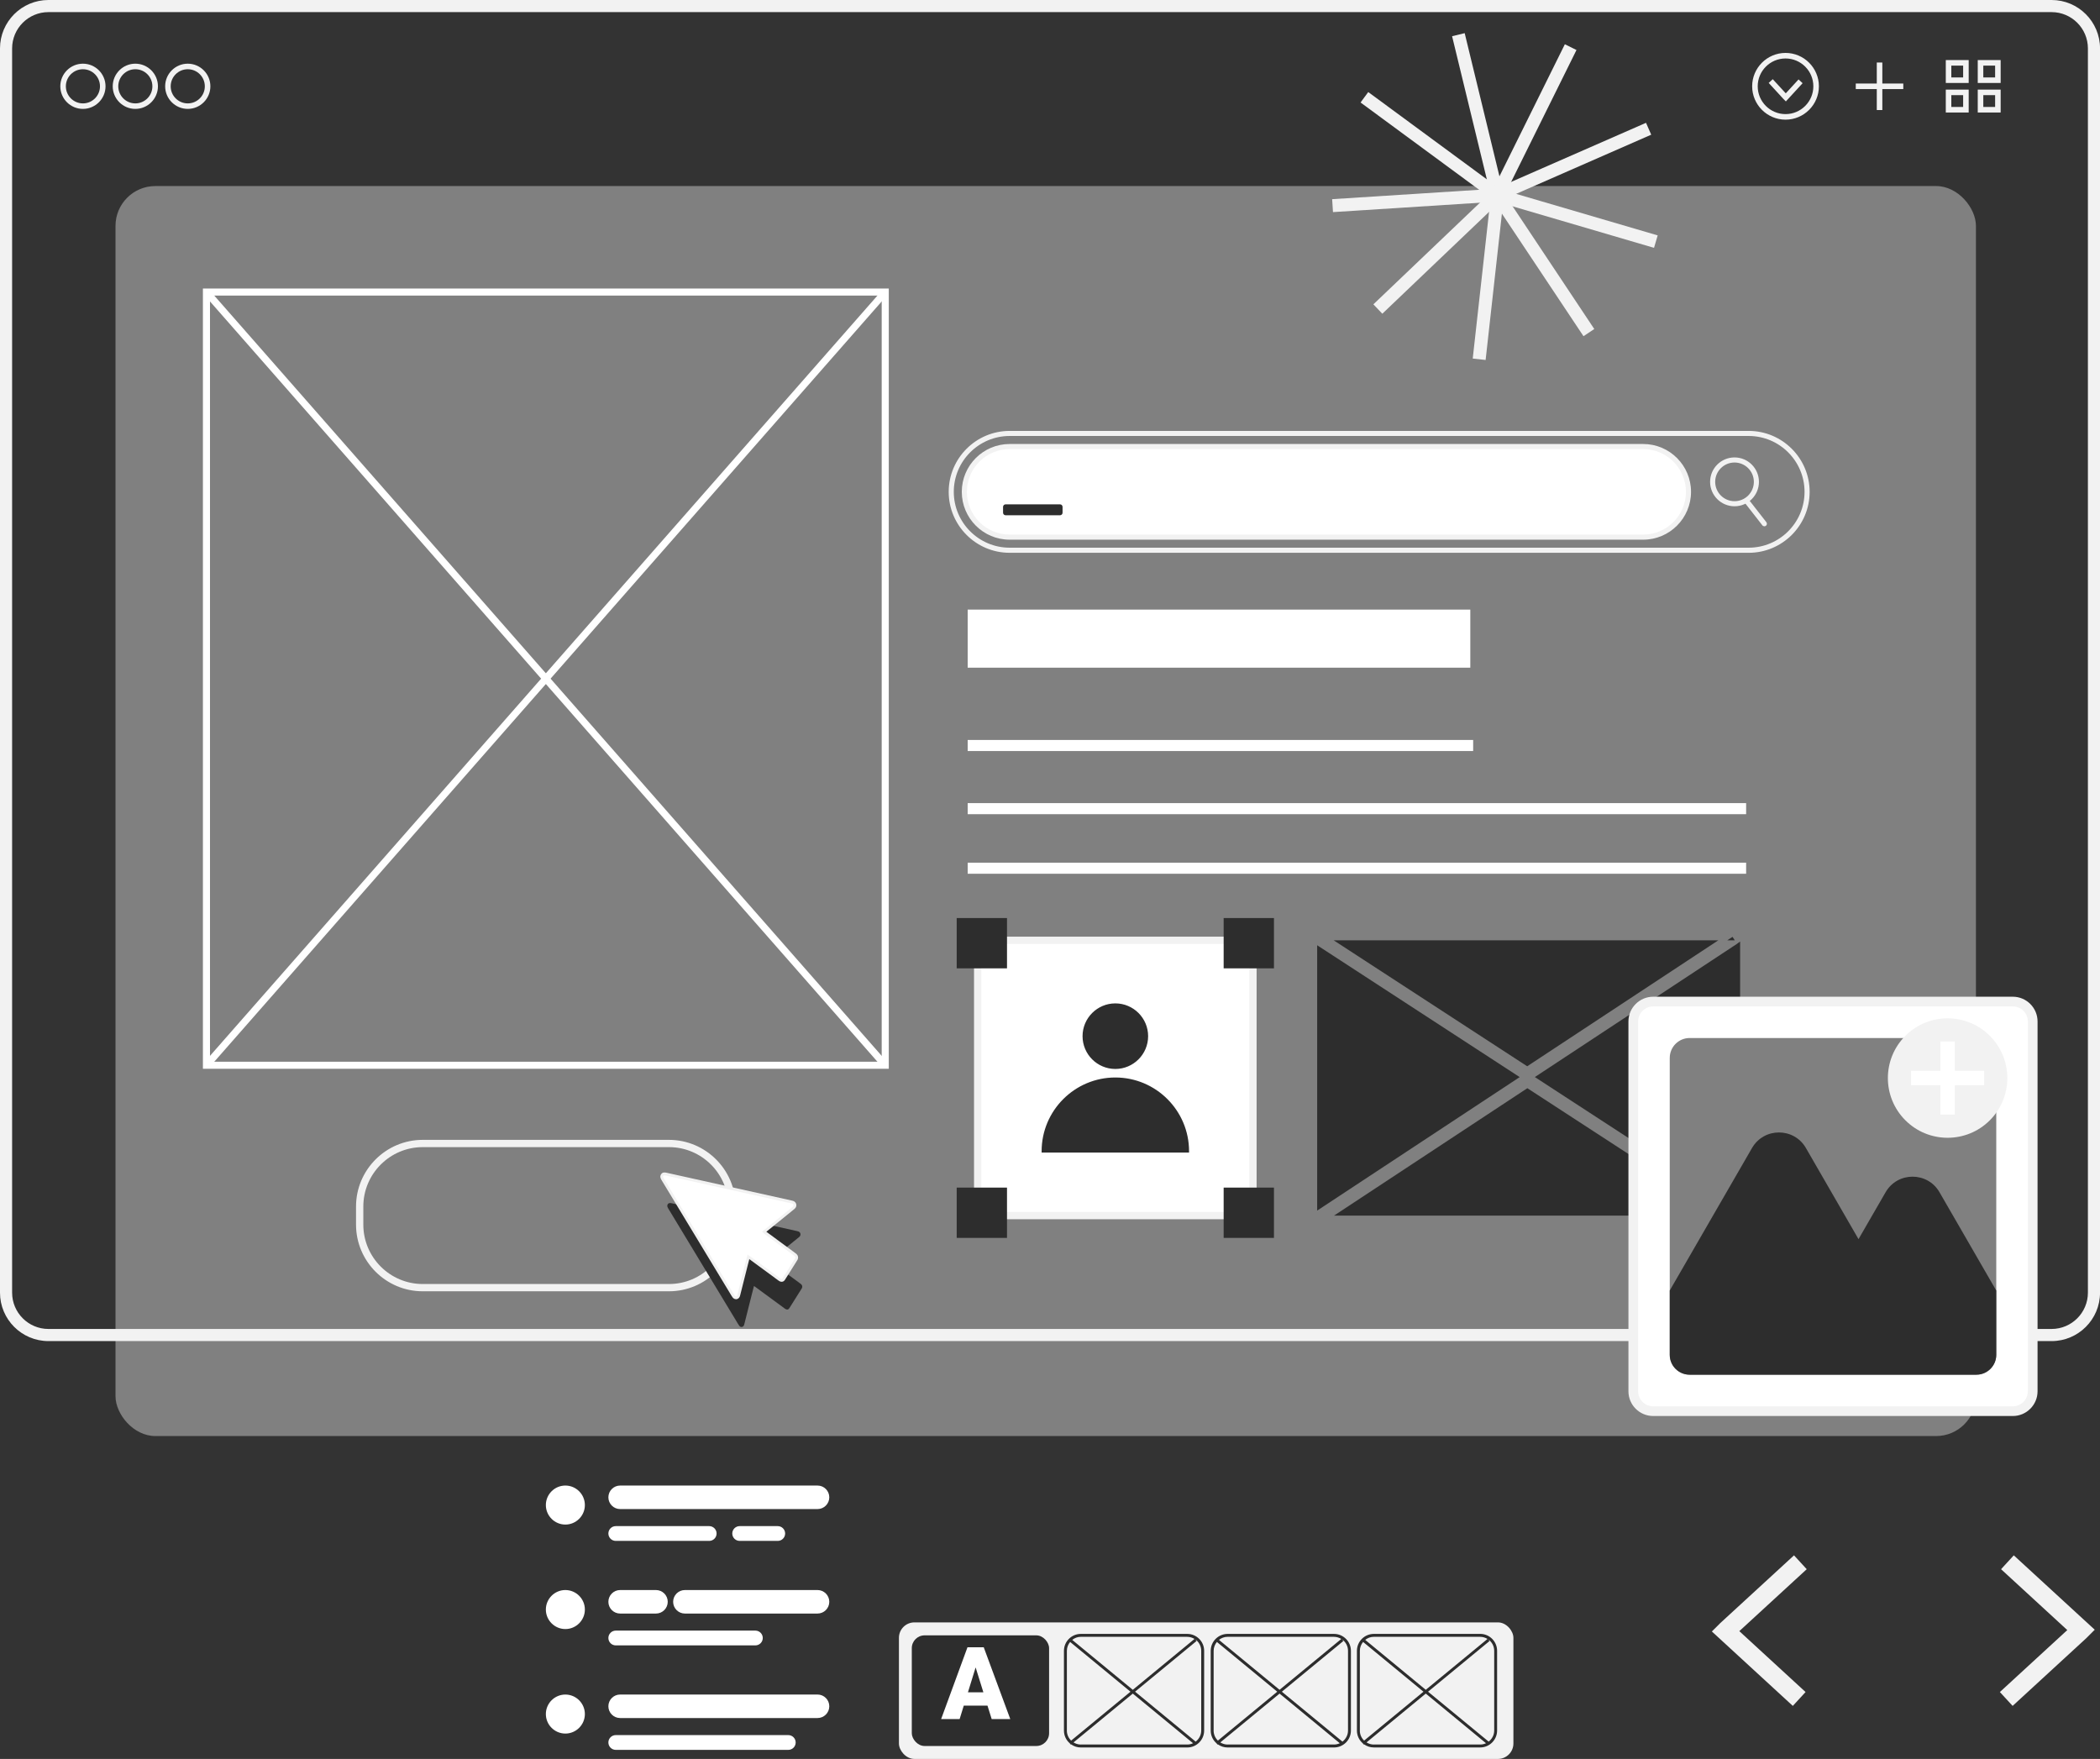
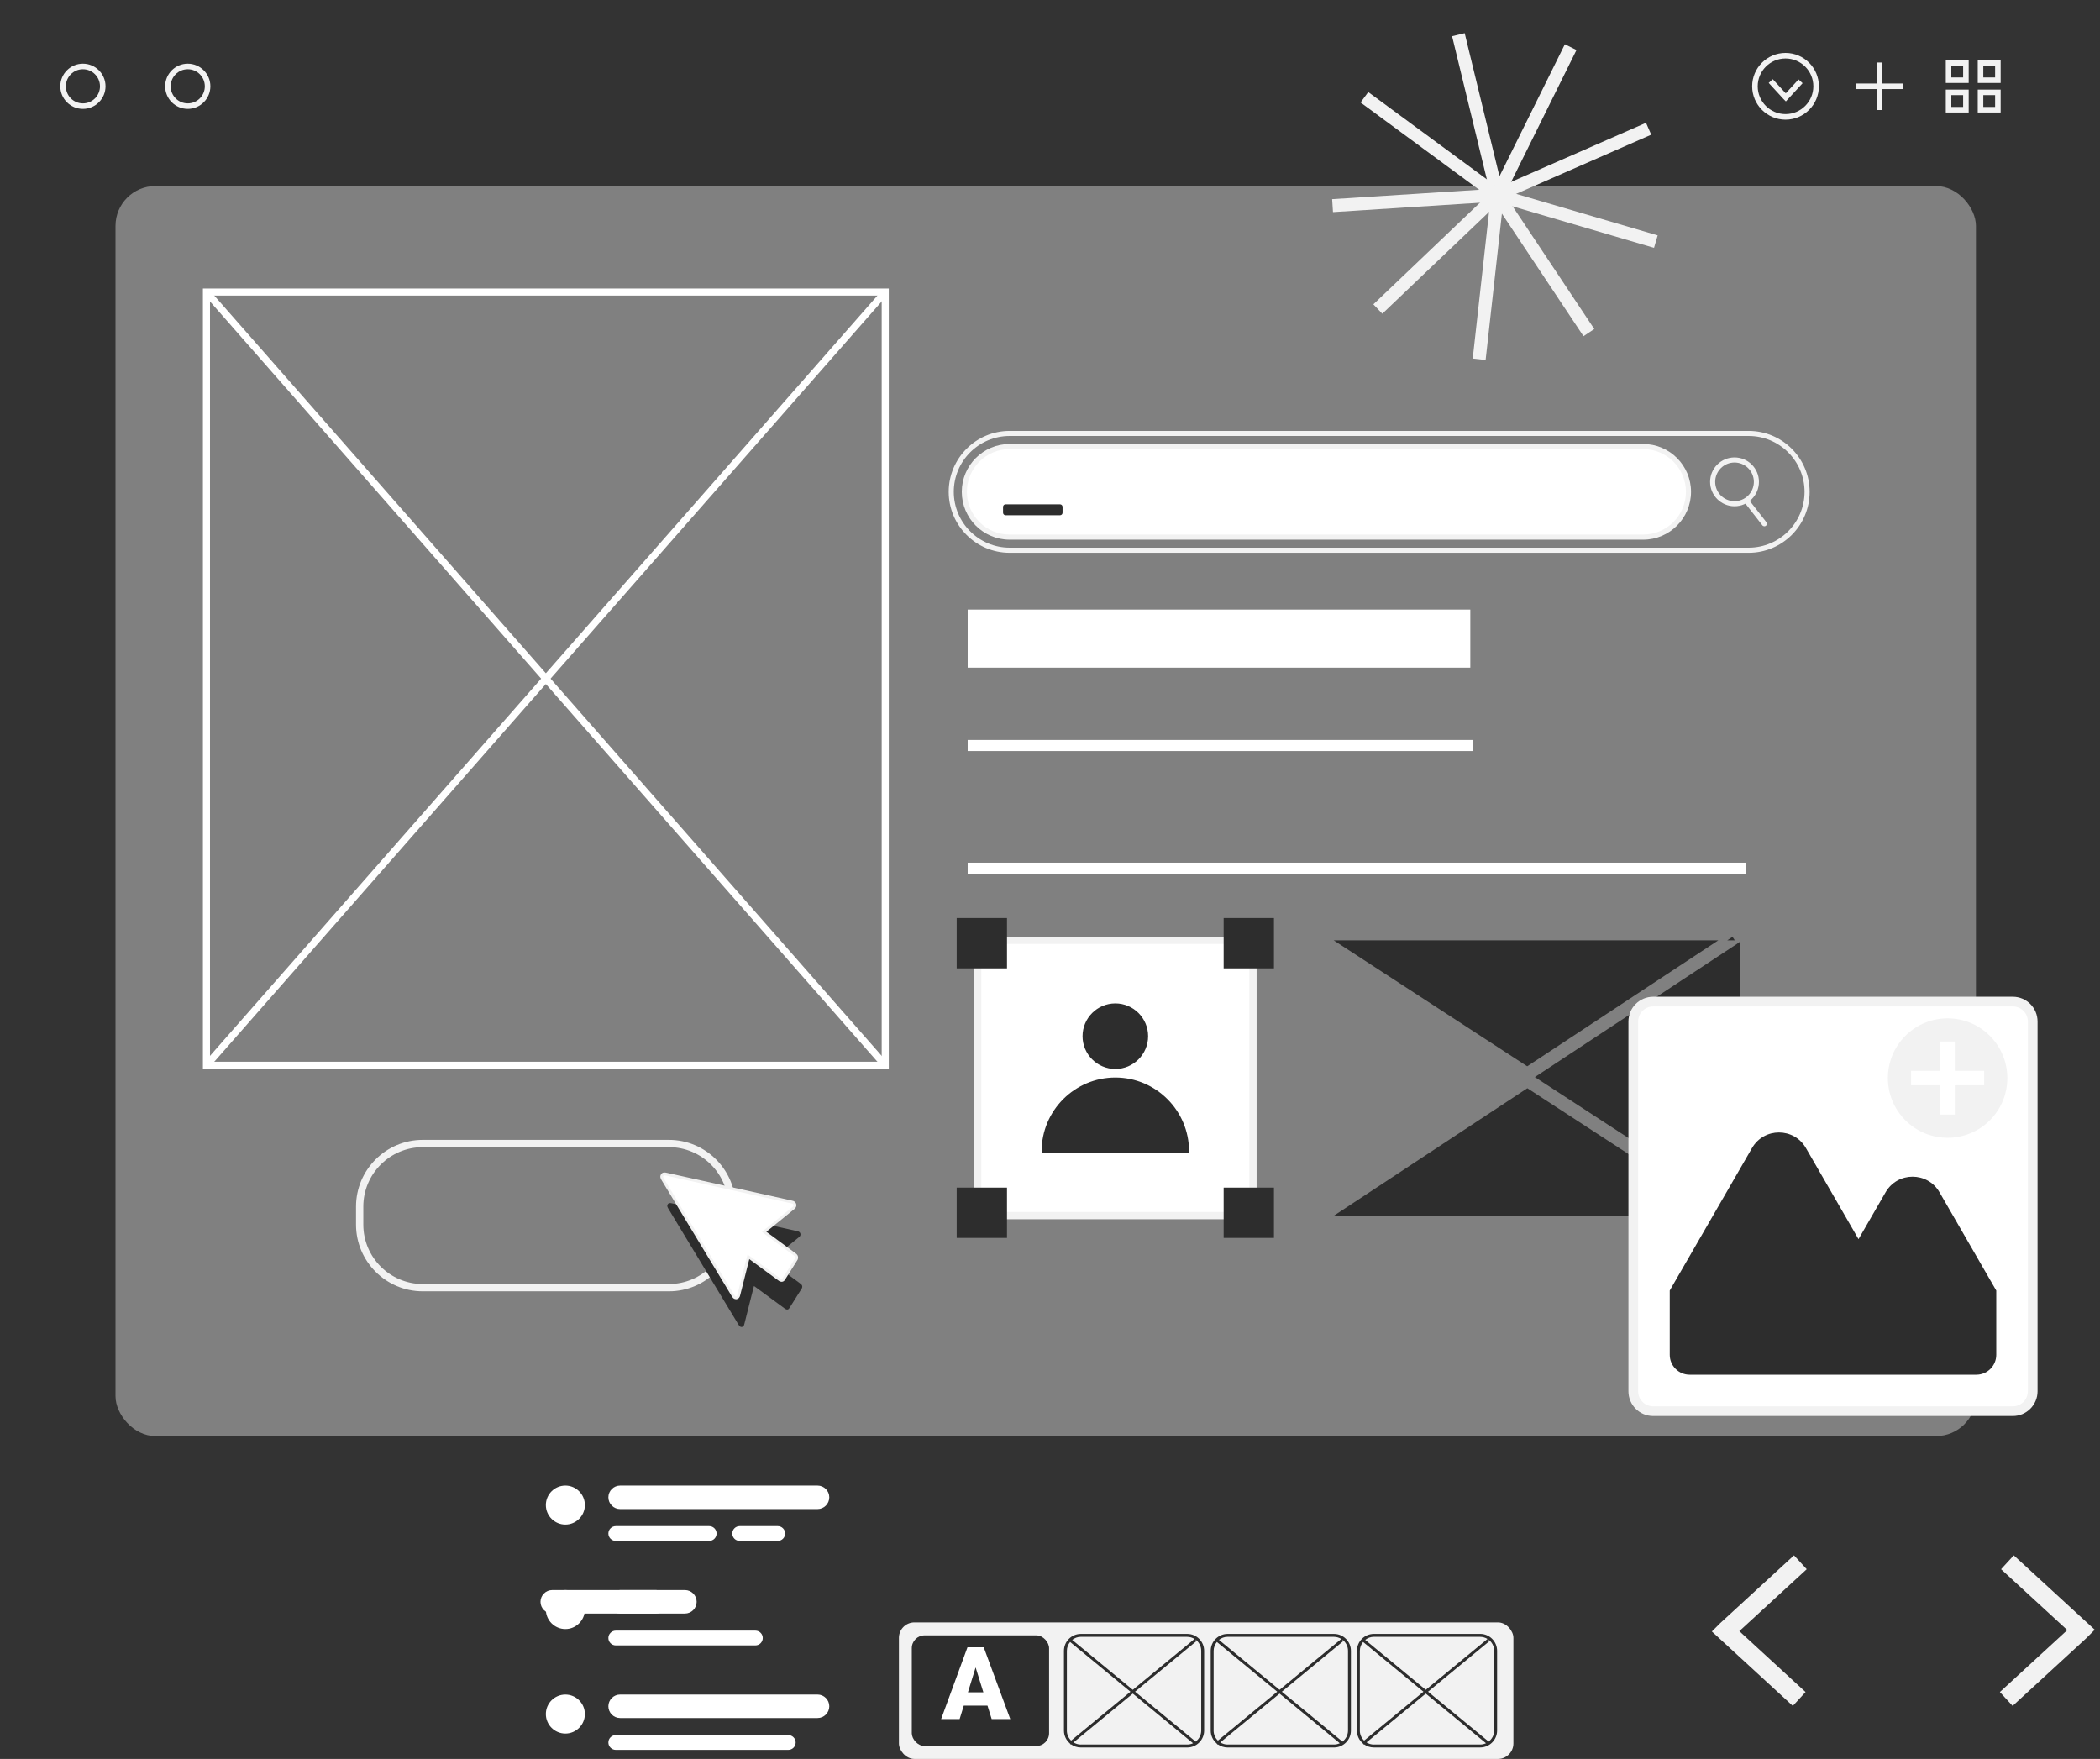
<svg xmlns="http://www.w3.org/2000/svg" id="Layer_2" data-name="Layer 2" viewBox="0 0 866.65 725.89">
  <rect x="0" y="0" width="866.65" height="725.89" fill="#333333" stroke="none" />
  <defs>
    <style>
      .cls-1 {
        fill: none;
      }

      .cls-2 {
        fill-rule: evenodd;
      }

      .cls-2, .cls-3 {
        fill: #fff;
      }

      .cls-4 {
        fill: gray;
      }

      .cls-5 {
        fill: #f2f2f2;
      }

      .cls-6 {
        fill: #2d2d2d;
      }

      .cls-7 {
        clip-path: url(#clippath);
      }
    </style>
    <clipPath id="clippath">
      <path class="cls-1" d="M695.2,430.47h122.52c4.53,0,8.21,3.68,8.21,8.21v118.33c0,4.53-3.68,8.21-8.21,8.21h-122.52c-4.53,0-8.21-3.68-8.21-8.21v-118.33c0-4.53,3.68-8.21,8.21-8.21Z" transform="translate(1254.31 -258.62) rotate(90)" />
    </clipPath>
  </defs>
  <g id="Layer_1-2" data-name="Layer 1">
    <g>
      <g>
        <path class="cls-2" d="M255.92,699.3h81.47c2.67,0,4.85,2.18,4.85,4.85h0c0,2.67-2.18,4.85-4.85,4.85h-81.47c-2.67,0-4.85-2.18-4.85-4.85h0c0-2.67,2.18-4.85,4.85-4.85Z" />
        <path class="cls-2" d="M233.32,629.16c4.43,0,8.05-3.62,8.05-8.05s-3.62-8.05-8.05-8.05-8.05,3.62-8.05,8.05,3.62,8.05,8.05,8.05Z" />
        <g>
          <path class="cls-2" d="M255.92,613.06h81.47c2.67,0,4.85,2.18,4.85,4.85h0c0,2.67-2.18,4.85-4.85,4.85h-81.47c-2.67,0-4.85-2.18-4.85-4.85h0c0-2.67,2.18-4.85,4.85-4.85Z" />
          <path class="cls-2" d="M254.12,629.8h38.56c1.68,0,3.05,1.37,3.05,3.05h0c0,1.68-1.37,3.05-3.05,3.05h-38.56c-1.68,0-3.05-1.37-3.05-3.05h0c0-1.68,1.37-3.05,3.05-3.05Z" />
        </g>
        <path class="cls-2" d="M320.97,629.8h-15.72c-1.68,0-3.05,1.37-3.05,3.05h0c0,1.68,1.37,3.05,3.05,3.05h15.72c1.68,0,3.05-1.37,3.05-3.05h0c0-1.68-1.37-3.05-3.05-3.05Z" />
        <g>
          <path class="cls-2" d="M255.92,656.18h14.8c2.67,0,4.85,2.18,4.85,4.85h0c0,2.67-2.18,4.85-4.85,4.85h-14.8c-2.67,0-4.85-2.18-4.85-4.85h0c0-2.67,2.18-4.85,4.85-4.85Z" />
          <path class="cls-2" d="M254.12,672.92h57.62c1.68,0,3.05,1.37,3.05,3.05h0c0,1.68-1.37,3.05-3.05,3.05h-57.62c-1.68,0-3.05-1.37-3.05-3.05h0c0-1.68,1.37-3.05,3.05-3.05Z" />
        </g>
-         <path class="cls-2" d="M282.65,656.18h54.74c2.67,0,4.85,2.18,4.85,4.85h0c0,2.67-2.18,4.85-4.85,4.85h-54.74c-2.67,0-4.85-2.18-4.85-4.85h0c0-2.67,2.18-4.85,4.85-4.85Z" />
+         <path class="cls-2" d="M282.65,656.18c2.67,0,4.85,2.18,4.85,4.85h0c0,2.67-2.18,4.85-4.85,4.85h-54.74c-2.67,0-4.85-2.18-4.85-4.85h0c0-2.67,2.18-4.85,4.85-4.85Z" />
        <path class="cls-2" d="M233.32,672.28c4.43,0,8.05-3.62,8.05-8.05s-3.62-8.05-8.05-8.05-8.05,3.62-8.05,8.05,3.62,8.05,8.05,8.05Z" />
        <path class="cls-2" d="M233.32,715.41c4.43,0,8.05-3.62,8.05-8.05s-3.62-8.05-8.05-8.05-8.05,3.62-8.05,8.05,3.62,8.05,8.05,8.05Z" />
        <path class="cls-2" d="M254.12,716.04h71.2c1.68,0,3.05,1.37,3.05,3.05h0c0,1.68-1.37,3.05-3.05,3.05h-71.2c-1.68,0-3.05-1.37-3.05-3.05h0c0-1.68,1.37-3.05,3.05-3.05Z" />
      </g>
      <rect class="cls-4" x="47.67" y="76.78" width="767.78" height="515.85" rx="16.44" ry="16.44" />
      <g>
-         <path class="cls-5" d="M846.68,553.44H19.98c-11.02,0-19.98-8.96-19.98-19.98V19.98C0,8.96,8.96,0,19.98,0h826.7c11.02,0,19.98,8.96,19.98,19.98v513.48c0,11.02-8.96,19.98-19.98,19.98ZM19.98,5c-8.26,0-14.98,6.72-14.98,14.98v513.48c0,8.26,6.72,14.98,14.98,14.98h826.7c8.26,0,14.98-6.72,14.98-14.98V19.98c0-8.26-6.72-14.98-14.98-14.98H19.98Z" />
        <rect class="cls-5" x="765.86" y="34.47" width="19.61" height="2.29" />
        <path class="cls-5" d="M34.22,44.94c-5.15,0-9.33-4.19-9.33-9.33s4.19-9.33,9.33-9.33,9.33,4.19,9.33,9.33-4.19,9.33-9.33,9.33ZM34.22,28.57c-3.88,0-7.04,3.16-7.04,7.05s3.16,7.05,7.04,7.05,7.04-3.16,7.04-7.05-3.16-7.05-7.04-7.05Z" />
-         <path class="cls-5" d="M55.85,44.94c-5.15,0-9.33-4.19-9.33-9.33s4.19-9.33,9.33-9.33,9.33,4.19,9.33,9.33-4.19,9.33-9.33,9.33ZM55.85,28.57c-3.88,0-7.04,3.16-7.04,7.05s3.16,7.05,7.04,7.05,7.04-3.16,7.04-7.05-3.16-7.05-7.04-7.05Z" />
        <path class="cls-5" d="M77.49,44.94c-5.15,0-9.33-4.19-9.33-9.33s4.19-9.33,9.33-9.33,9.33,4.19,9.33,9.33-4.19,9.33-9.33,9.33ZM77.49,28.57c-3.89,0-7.05,3.16-7.05,7.05s3.16,7.05,7.05,7.05,7.04-3.16,7.04-7.05-3.16-7.05-7.04-7.05Z" />
        <g>
          <path class="cls-5" d="M736.87,49.38c-7.59,0-13.77-6.18-13.77-13.77s6.18-13.77,13.77-13.77,13.77,6.18,13.77,13.77-6.18,13.77-13.77,13.77ZM736.87,24.13c-6.33,0-11.48,5.15-11.48,11.48s5.15,11.48,11.48,11.48,11.48-5.15,11.48-11.48-5.15-11.48-11.48-11.48Z" />
          <polygon class="cls-5" points="737.01 41.85 736.06 40.9 729.92 34.22 731.6 32.68 736.97 38.52 742.24 32.78 743.92 34.33 737.01 41.85" />
        </g>
        <rect class="cls-5" x="774.53" y="25.8" width="2.29" height="19.61" />
        <g>
          <path class="cls-5" d="M812.46,34.24h-9.45v-9.45h9.45v9.45ZM805.29,31.96h4.88v-4.88h-4.88v4.88Z" />
          <path class="cls-5" d="M825.65,34.24h-9.45v-9.45h9.45v9.45ZM818.49,31.96h4.88v-4.88h-4.88v4.88Z" />
          <path class="cls-5" d="M812.46,46.43h-9.45v-9.45h9.45v9.45ZM805.29,44.14h4.88v-4.88h-4.88v4.88Z" />
          <path class="cls-5" d="M825.65,46.43h-9.45v-9.45h9.45v9.45ZM818.49,44.14h4.88v-4.88h-4.88v4.88Z" />
        </g>
      </g>
      <g>
        <path class="cls-3" d="M366.79,441.06H83.74V119.07h283.05v322ZM86.66,438.15h277.21V121.98H86.66v316.16Z" />
        <rect class="cls-3" x="223.81" y="67.76" width="2.92" height="424.6" transform="translate(-128.79 218.22) rotate(-41.28)" />
        <rect class="cls-3" x="12.97" y="278.61" width="424.6" height="2.92" transform="translate(-133.82 264.58) rotate(-48.72)" />
      </g>
      <rect class="cls-3" x="399.35" y="251.57" width="207.43" height="23.97" />
      <rect class="cls-3" x="399.35" y="305.37" width="208.61" height="4.57" />
-       <rect class="cls-3" x="399.35" y="331.43" width="321.26" height="4.57" />
      <rect class="cls-3" x="399.35" y="356.01" width="321.26" height="4.57" />
      <g>
        <g>
          <g>
            <rect class="cls-3" x="403.48" y="388.05" width="113.62" height="113.62" />
            <path class="cls-5" d="M518.59,503.16h-116.62v-116.62h116.62v116.62ZM404.98,500.16h110.62v-110.62h-110.62v110.62Z" />
          </g>
          <g>
            <rect class="cls-6" x="394.82" y="378.86" width="20.76" height="20.76" />
            <rect class="cls-6" x="504.99" y="378.86" width="20.76" height="20.76" />
            <rect class="cls-6" x="394.82" y="490.1" width="20.76" height="20.76" />
            <rect class="cls-6" x="504.99" y="490.1" width="20.76" height="20.76" />
          </g>
        </g>
        <g>
          <g>
            <path class="cls-6" d="M460.29,445.22c-16.49,0-29.85,13.36-29.85,29.85h59.7c0-16.49-13.36-29.85-29.85-29.85Z" />
            <path class="cls-6" d="M490.71,475.65h-60.84v-.57c0-16.77,13.65-30.42,30.42-30.42s30.42,13.65,30.42,30.42v.57ZM431.01,474.5h58.55c-.31-15.88-13.32-28.71-29.27-28.71s-28.97,12.83-29.27,28.71Z" />
          </g>
          <g>
            <circle class="cls-6" cx="460.29" cy="427.6" r="12.96" />
            <path class="cls-6" d="M460.29,441.14c-7.46,0-13.53-6.07-13.53-13.53s6.07-13.53,13.53-13.53,13.53,6.07,13.53,13.53-6.07,13.53-13.53,13.53ZM460.29,415.21c-6.83,0-12.39,5.56-12.39,12.39s5.56,12.39,12.39,12.39,12.39-5.56,12.39-12.39-5.56-12.39-12.39-12.39Z" />
          </g>
        </g>
      </g>
      <g>
        <polygon class="cls-6" points="543.58 501.66 543.59 501.66 543.58 501.64 543.58 501.66" />
        <polygon class="cls-6" points="633.42 444.48 718.13 499.62 718.13 388.56 717.18 389.24 716.88 389.48 633.42 444.48" />
        <polygon class="cls-6" points="709.13 388.05 550.4 388.05 630.26 440.03 709.13 388.05" />
        <polygon class="cls-6" points="630.32 449.08 550.54 501.66 711.12 501.66 630.32 449.08" />
-         <polygon class="cls-6" points="543.58 390.09 543.58 499.59 627.16 444.5 543.58 390.09" />
        <polygon class="cls-6" points="714.99 386.62 712.82 388.05 715.93 388.05 714.99 386.62" />
      </g>
      <g>
        <rect class="cls-4" x="148.44" y="471.9" width="153.66" height="59.49" rx="26.02" ry="26.02" />
        <path class="cls-5" d="M276.07,532.89h-101.62c-15.17,0-27.52-12.35-27.52-27.52v-7.45c0-15.17,12.35-27.52,27.52-27.52h101.62c15.17,0,27.52,12.35,27.52,27.52v7.45c0,15.17-12.35,27.52-27.52,27.52ZM174.46,473.4c-13.52,0-24.52,11-24.52,24.52v7.45c0,13.52,11,24.52,24.52,24.52h101.62c13.52,0,24.52-11,24.52-24.52v-7.45c0-13.52-11-24.52-24.52-24.52h-101.62Z" />
      </g>
      <g>
        <path class="cls-6" d="M311.16,530.7c-.34,1.32-.66,2.57-.98,3.82-.97,3.84-1.93,7.68-2.9,11.52-.07.27-.12.55-.22.8-.37.91-1.41,1.06-1.99.25-.45-.62-.83-1.31-1.23-1.97-9.33-15.43-18.66-30.87-28-46.3-.35-.58-.68-1.16-.28-1.82.4-.66,1.02-.58,1.65-.44,17.21,3.82,34.42,7.64,51.63,11.46.23.05.46.1.68.19.85.33,1.11,1.37.51,2.06-.21.25-.48.44-.74.64-3.67,2.98-7.35,5.97-11.03,8.95-.18.15-.36.31-.59.51.23.19.43.37.64.52,3.91,2.88,7.81,5.75,11.72,8.62.22.16.45.32.64.51.44.43.53.98.29,1.54-.01.03-.03.06-.04.08-1.72,2.75-3.44,5.51-5.18,8.24-.4.63-.97.7-1.62.31-.18-.11-.35-.24-.52-.37-1.51-1.11-3.03-2.23-4.54-3.34-2.39-1.76-4.79-3.52-7.18-5.27-.22-.16-.44-.3-.73-.49Z" />
        <g>
          <path class="cls-3" d="M308.87,518.67c-.34,1.32-.66,2.57-.98,3.82-.97,3.84-1.93,7.68-2.9,11.52-.07.27-.12.55-.22.8-.37.91-1.41,1.06-1.99.25-.45-.62-.83-1.31-1.23-1.97-9.33-15.43-18.66-30.87-28-46.3-.35-.58-.68-1.16-.28-1.82.4-.66,1.02-.58,1.65-.44,17.21,3.82,34.42,7.64,51.63,11.46.23.05.46.1.68.18.85.33,1.11,1.37.51,2.06-.21.25-.48.44-.74.64-3.67,2.98-7.35,5.97-11.03,8.95-.18.15-.36.31-.59.51.23.19.43.37.64.52,3.91,2.88,7.81,5.75,11.72,8.62.22.16.45.32.64.51.44.43.53.98.29,1.54-.01.03-.03.06-.04.08-1.72,2.75-3.44,5.51-5.18,8.24-.4.63-.97.7-1.62.31-.18-.11-.35-.24-.52-.37-1.51-1.11-3.03-2.23-4.54-3.34-2.39-1.76-4.79-3.52-7.18-5.27-.22-.16-.44-.3-.73-.49Z" />
          <path class="cls-5" d="M303.73,536.15c-.54,0-1.06-.28-1.41-.77-.36-.49-.67-1.02-.97-1.53l-.29-.48-28-46.3c-.35-.57-.87-1.44-.28-2.41.64-1.06,1.73-.82,2.26-.7l51.63,11.46c.3.07.54.12.77.21.57.23,1,.71,1.15,1.3.14.59,0,1.2-.42,1.67-.2.23-.43.41-.65.59l-.15.12-11.03,8.95s-.05.04-.07.06c.03.02.06.05.09.07l11.83,8.71c.21.15.41.3.59.48.6.59.75,1.4.42,2.17l-.08.16-1.35,2.16c-1.27,2.03-2.54,4.06-3.83,6.08-.55.87-1.45,1.06-2.39.5-.15-.09-.29-.2-.43-.3l-5.79-4.26-6.06-4.45s-.02-.02-.04-.03l-.1.4c-.23.89-.45,1.76-.67,2.63l-2.95,11.71c-.05.23-.11.47-.2.69-.26.63-.77,1.05-1.38,1.12-.06,0-.13.01-.19.01ZM274.22,485c-.25,0-.36.09-.46.26-.2.33-.1.61.28,1.23l28.29,46.79c.3.51.59.99.91,1.44.15.21.34.32.54.29.2-.02.36-.18.46-.42.07-.16.1-.34.14-.51l.05-.21,2.9-11.52c.22-.87.44-1.74.67-2.63l.51-1.97.93.63c.18.12.33.22.49.33l11.87,8.72c.11.08.22.16.33.23.51.3.69.11.84-.13,1.29-2.02,2.55-4.05,3.82-6.07l1.35-2.16c.15-.35.09-.65-.17-.9-.14-.14-.3-.25-.46-.37l-11.84-8.71c-.15-.11-.29-.23-.44-.36l-.74-.61.73-.63c.14-.12.26-.23.39-.33l11.19-9.08c.19-.15.37-.29.5-.44.16-.18.22-.42.17-.64-.06-.23-.22-.41-.45-.5-.17-.07-.36-.11-.54-.15l-51.69-11.47c-.25-.06-.44-.08-.58-.08Z" />
        </g>
      </g>
      <g>
        <g>
          <rect class="cls-4" x="392.57" y="178.87" width="353.21" height="48.21" rx="24.1" ry="24.1" />
          <path class="cls-5" d="M721.67,228.13h-305c-13.87,0-25.15-11.28-25.15-25.15s11.28-25.15,25.15-25.15h305c13.87,0,25.15,11.28,25.15,25.15s-11.28,25.15-25.15,25.15ZM416.67,179.92c-12.71,0-23.05,10.34-23.05,23.05s10.34,23.05,23.05,23.05h305c12.71,0,23.05-10.34,23.05-23.05s-10.34-23.05-23.05-23.05h-305Z" />
        </g>
        <g>
          <path class="cls-3" d="M397.97,202.98h0c0-10.32,8.37-18.69,18.69-18.69h261.46c10.32,0,18.69,8.37,18.69,18.69h0c0,10.33-8.37,18.7-18.69,18.7h-261.46c-10.33,0-18.7-8.37-18.7-18.7Z" />
          <path class="cls-5" d="M678.13,222.72h-261.46c-10.89,0-19.75-8.86-19.75-19.75s8.86-19.74,19.75-19.74h261.46c10.89,0,19.74,8.86,19.74,19.74s-8.86,19.75-19.74,19.75ZM416.67,185.33c-9.73,0-17.65,7.92-17.65,17.64s7.92,17.64,17.65,17.64h261.46c9.73,0,17.64-7.92,17.64-17.64s-7.92-17.64-17.64-17.64h-261.46Z" />
        </g>
        <g>
          <path class="cls-5" d="M715.82,208.93c-5.56,0-10.08-4.52-10.08-10.08s4.52-10.08,10.08-10.08,10.08,4.52,10.08,10.08-4.52,10.08-10.08,10.08ZM715.82,190.87c-4.4,0-7.98,3.58-7.98,7.98s3.58,7.98,7.98,7.98,7.98-3.58,7.98-7.98-3.58-7.98-7.98-7.98Z" />
          <path class="cls-5" d="M728.14,217.19c-.31,0-.62-.14-.83-.4l-7.1-9.1c-.36-.46-.28-1.12.18-1.47.46-.36,1.12-.28,1.47.18l7.1,9.1c.36.46.28,1.12-.18,1.47-.19.15-.42.22-.65.22Z" />
        </g>
        <g>
          <rect class="cls-6" x="415" y="209.18" width="22.46" height="2.41" />
          <path class="cls-6" d="M437.46,212.64h-22.46c-.58,0-1.05-.47-1.05-1.05v-2.41c0-.58.47-1.05,1.05-1.05h22.46c.58,0,1.05.47,1.05,1.05v2.41c0,.58-.47,1.05-1.05,1.05ZM416.05,210.54h20.36v-.31h-20.36v.31Z" />
        </g>
      </g>
      <g>
        <g>
          <rect class="cls-5" x="370.98" y="669.53" width="253.59" height="56.35" rx="6.38" ry="6.38" />
          <rect class="cls-6" x="376.29" y="674.88" width="56.66" height="45.66" rx="5.28" ry="5.28" />
          <g>
            <path class="cls-6" d="M489.96,674.28h-43.9c-3.85,0-6.98,3.13-6.98,6.98v32.91c0,2.09.92,3.96,2.38,5.24l.47.57.12-.1c1.13.8,2.51,1.27,4.01,1.27h43.9c3.85,0,6.98-3.13,6.98-6.98v-32.91c0-3.85-3.13-6.98-6.98-6.98ZM489.96,675.49c1.1,0,2.13.33,3.01.87l-25.48,20.99-25-20.6c.98-.78,2.21-1.27,3.56-1.27h43.9ZM440.29,714.16v-32.91c0-1.39.52-2.66,1.34-3.65l24.91,20.53-24.49,20.18c-1.09-1.05-1.77-2.51-1.77-4.14ZM446.06,719.94c-1.11,0-2.14-.33-3.02-.88l24.45-20.15,24.87,20.49c-.73.34-1.54.53-2.39.53h-43.9ZM495.73,714.16c0,1.87-.91,3.51-2.29,4.57l-25.01-20.61,25.38-20.91-.58-.71c1.51,1.04,2.5,2.78,2.5,4.74v32.91Z" />
            <path class="cls-6" d="M550.53,674.28h-43.9c-3.85,0-6.98,3.13-6.98,6.98v32.91c0,2.09.92,3.96,2.38,5.24l.47.57.12-.1c1.14.8,2.51,1.27,4.01,1.27h43.9c3.85,0,6.98-3.13,6.98-6.98v-32.91c0-3.85-3.13-6.98-6.98-6.98ZM550.53,675.49c1.1,0,2.13.33,3.01.87l-25.48,20.99-25-20.6c.98-.78,2.21-1.27,3.56-1.27h43.9ZM500.86,714.16v-32.91c0-1.39.52-2.66,1.34-3.65l24.91,20.53-24.49,20.18c-1.09-1.05-1.77-2.51-1.77-4.14ZM506.63,719.94c-1.11,0-2.14-.33-3.02-.88l24.45-20.15,24.86,20.49c-.73.34-1.54.53-2.39.53h-43.9ZM556.31,714.16c0,1.87-.91,3.51-2.29,4.57l-25.01-20.6,25.38-20.91-.58-.71c1.51,1.04,2.5,2.78,2.5,4.74v32.91Z" />
            <path class="cls-6" d="M610.87,674.28h-43.9c-3.85,0-6.98,3.13-6.98,6.98v32.91c0,2.09.92,3.95,2.38,5.23l.47.57.12-.1c1.13.8,2.51,1.27,4,1.27h43.9c3.85,0,6.98-3.13,6.98-6.98v-32.91c0-3.85-3.13-6.98-6.98-6.98ZM610.87,675.49c1.1,0,2.13.33,3.01.87l-25.48,20.99-24.99-20.6c.98-.78,2.21-1.27,3.56-1.27h43.9ZM561.2,714.16v-32.91c0-1.39.52-2.66,1.34-3.65l24.91,20.53-24.49,20.18c-1.09-1.05-1.77-2.51-1.77-4.14ZM566.97,719.94c-1.11,0-2.14-.33-3.02-.88l24.45-20.15,24.86,20.49c-.73.34-1.54.53-2.39.53h-43.9ZM616.64,714.16c0,1.87-.91,3.51-2.29,4.57l-25.01-20.6,25.38-20.91-.58-.71c1.51,1.04,2.5,2.78,2.5,4.74v32.91Z" />
          </g>
        </g>
        <path class="cls-3" d="M407.53,703.89h-9.79l-1.71,5.53h-7.63l10.87-29.62h6.71l10.95,29.62h-7.67l-1.73-5.53ZM399.46,698.38h6.37l-3.2-10.27-3.17,10.27Z" />
      </g>
      <g>
        <g>
          <path class="cls-3" d="M682.25,413.33h148.42c4.53,0,8.21,3.68,8.21,8.21v152.61c0,4.53-3.68,8.21-8.21,8.21h-148.42c-4.53,0-8.21-3.68-8.21-8.21v-152.61c0-4.53,3.68-8.21,8.21-8.21Z" />
          <path class="cls-5" d="M830.67,584.36h-148.42c-5.63,0-10.21-4.58-10.21-10.21v-152.61c0-5.63,4.58-10.21,10.21-10.21h148.42c5.63,0,10.21,4.58,10.21,10.21v152.61c0,5.63-4.58,10.21-10.21,10.21ZM682.25,415.33c-3.42,0-6.21,2.79-6.21,6.21v152.61c0,3.43,2.79,6.21,6.21,6.21h148.42c3.42,0,6.21-2.79,6.21-6.21v-152.61c0-3.43-2.79-6.21-6.21-6.21h-148.42Z" />
        </g>
-         <path class="cls-4" d="M697.3,428.37h118.33c4.53,0,8.21,3.68,8.21,8.21v122.52c0,4.53-3.68,8.21-8.21,8.21h-118.33c-4.53,0-8.21-3.68-8.21-8.21v-122.52c0-4.53,3.68-8.21,8.21-8.21Z" />
        <g class="cls-7">
          <path class="cls-6" d="M827.86,539.55l-27.45-47.54c-4.94-8.56-17.3-8.56-22.24,0l-11.18,19.36-21.71-37.61c-4.94-8.56-17.3-8.56-22.24,0l-37.98,65.78v23.56c0,4.66,3.76,8.45,8.42,8.49l125.83.92c4.71.03,8.55-3.78,8.55-8.49v-24.48Z" />
        </g>
        <g>
          <circle class="cls-5" cx="803.76" cy="444.89" r="24.65" transform="translate(-79.17 698.65) rotate(-45)" />
          <g>
            <rect class="cls-3" x="800.78" y="429.81" width="5.96" height="30.16" />
            <rect class="cls-3" x="788.68" y="441.91" width="30.16" height="5.96" />
          </g>
        </g>
      </g>
      <g>
        <polygon class="cls-5" points="739.88 703.99 706.47 673.28 709.94 669.82 740.37 641.86 745.62 647.58 717.8 673.14 745.14 698.27 739.88 703.99" />
        <polygon class="cls-5" points="830.59 703.99 825.33 698.27 853.15 672.7 825.82 647.58 831.07 641.86 864.48 672.56 861.02 676.02 830.59 703.99" />
      </g>
      <g>
        <rect class="cls-5" x="579.8" y="111.36" width="68.84" height="5.35" transform="translate(432.98 711.89) rotate(-83.65)" />
        <rect class="cls-5" x="559.13" y="101.12" width="68.84" height="5.35" transform="translate(92.41 438.37) rotate(-43.65)" />
        <rect class="cls-5" x="549.87" y="79.99" width="68.84" height="5.35" transform="translate(-4.09 37.47) rotate(-3.66)" />
        <rect class="cls-5" x="588.11" y="26.11" width="5.35" height="68.84" transform="translate(191.88 500.49) rotate(-53.65)" />
        <rect class="cls-5" x="607.31" y="13.33" width="5.35" height="68.84" transform="translate(5.96 145.31) rotate(-13.65)" />
        <rect class="cls-5" x="598.5" y="47.62" width="68.84" height="5.35" transform="translate(306.93 595.13) rotate(-63.65)" />
        <rect class="cls-5" x="614.43" y="64.31" width="68.84" height="5.35" transform="translate(27.65 265.98) rotate(-23.66)" />
        <rect class="cls-5" x="647.64" y="55.59" width="5.35" height="68.84" transform="translate(380.89 688.7) rotate(-73.65)" />
        <rect class="cls-5" x="633.96" y="74.18" width="5.35" height="68.84" transform="translate(46.51 370.98) rotate(-33.65)" />
      </g>
    </g>
  </g>
</svg>